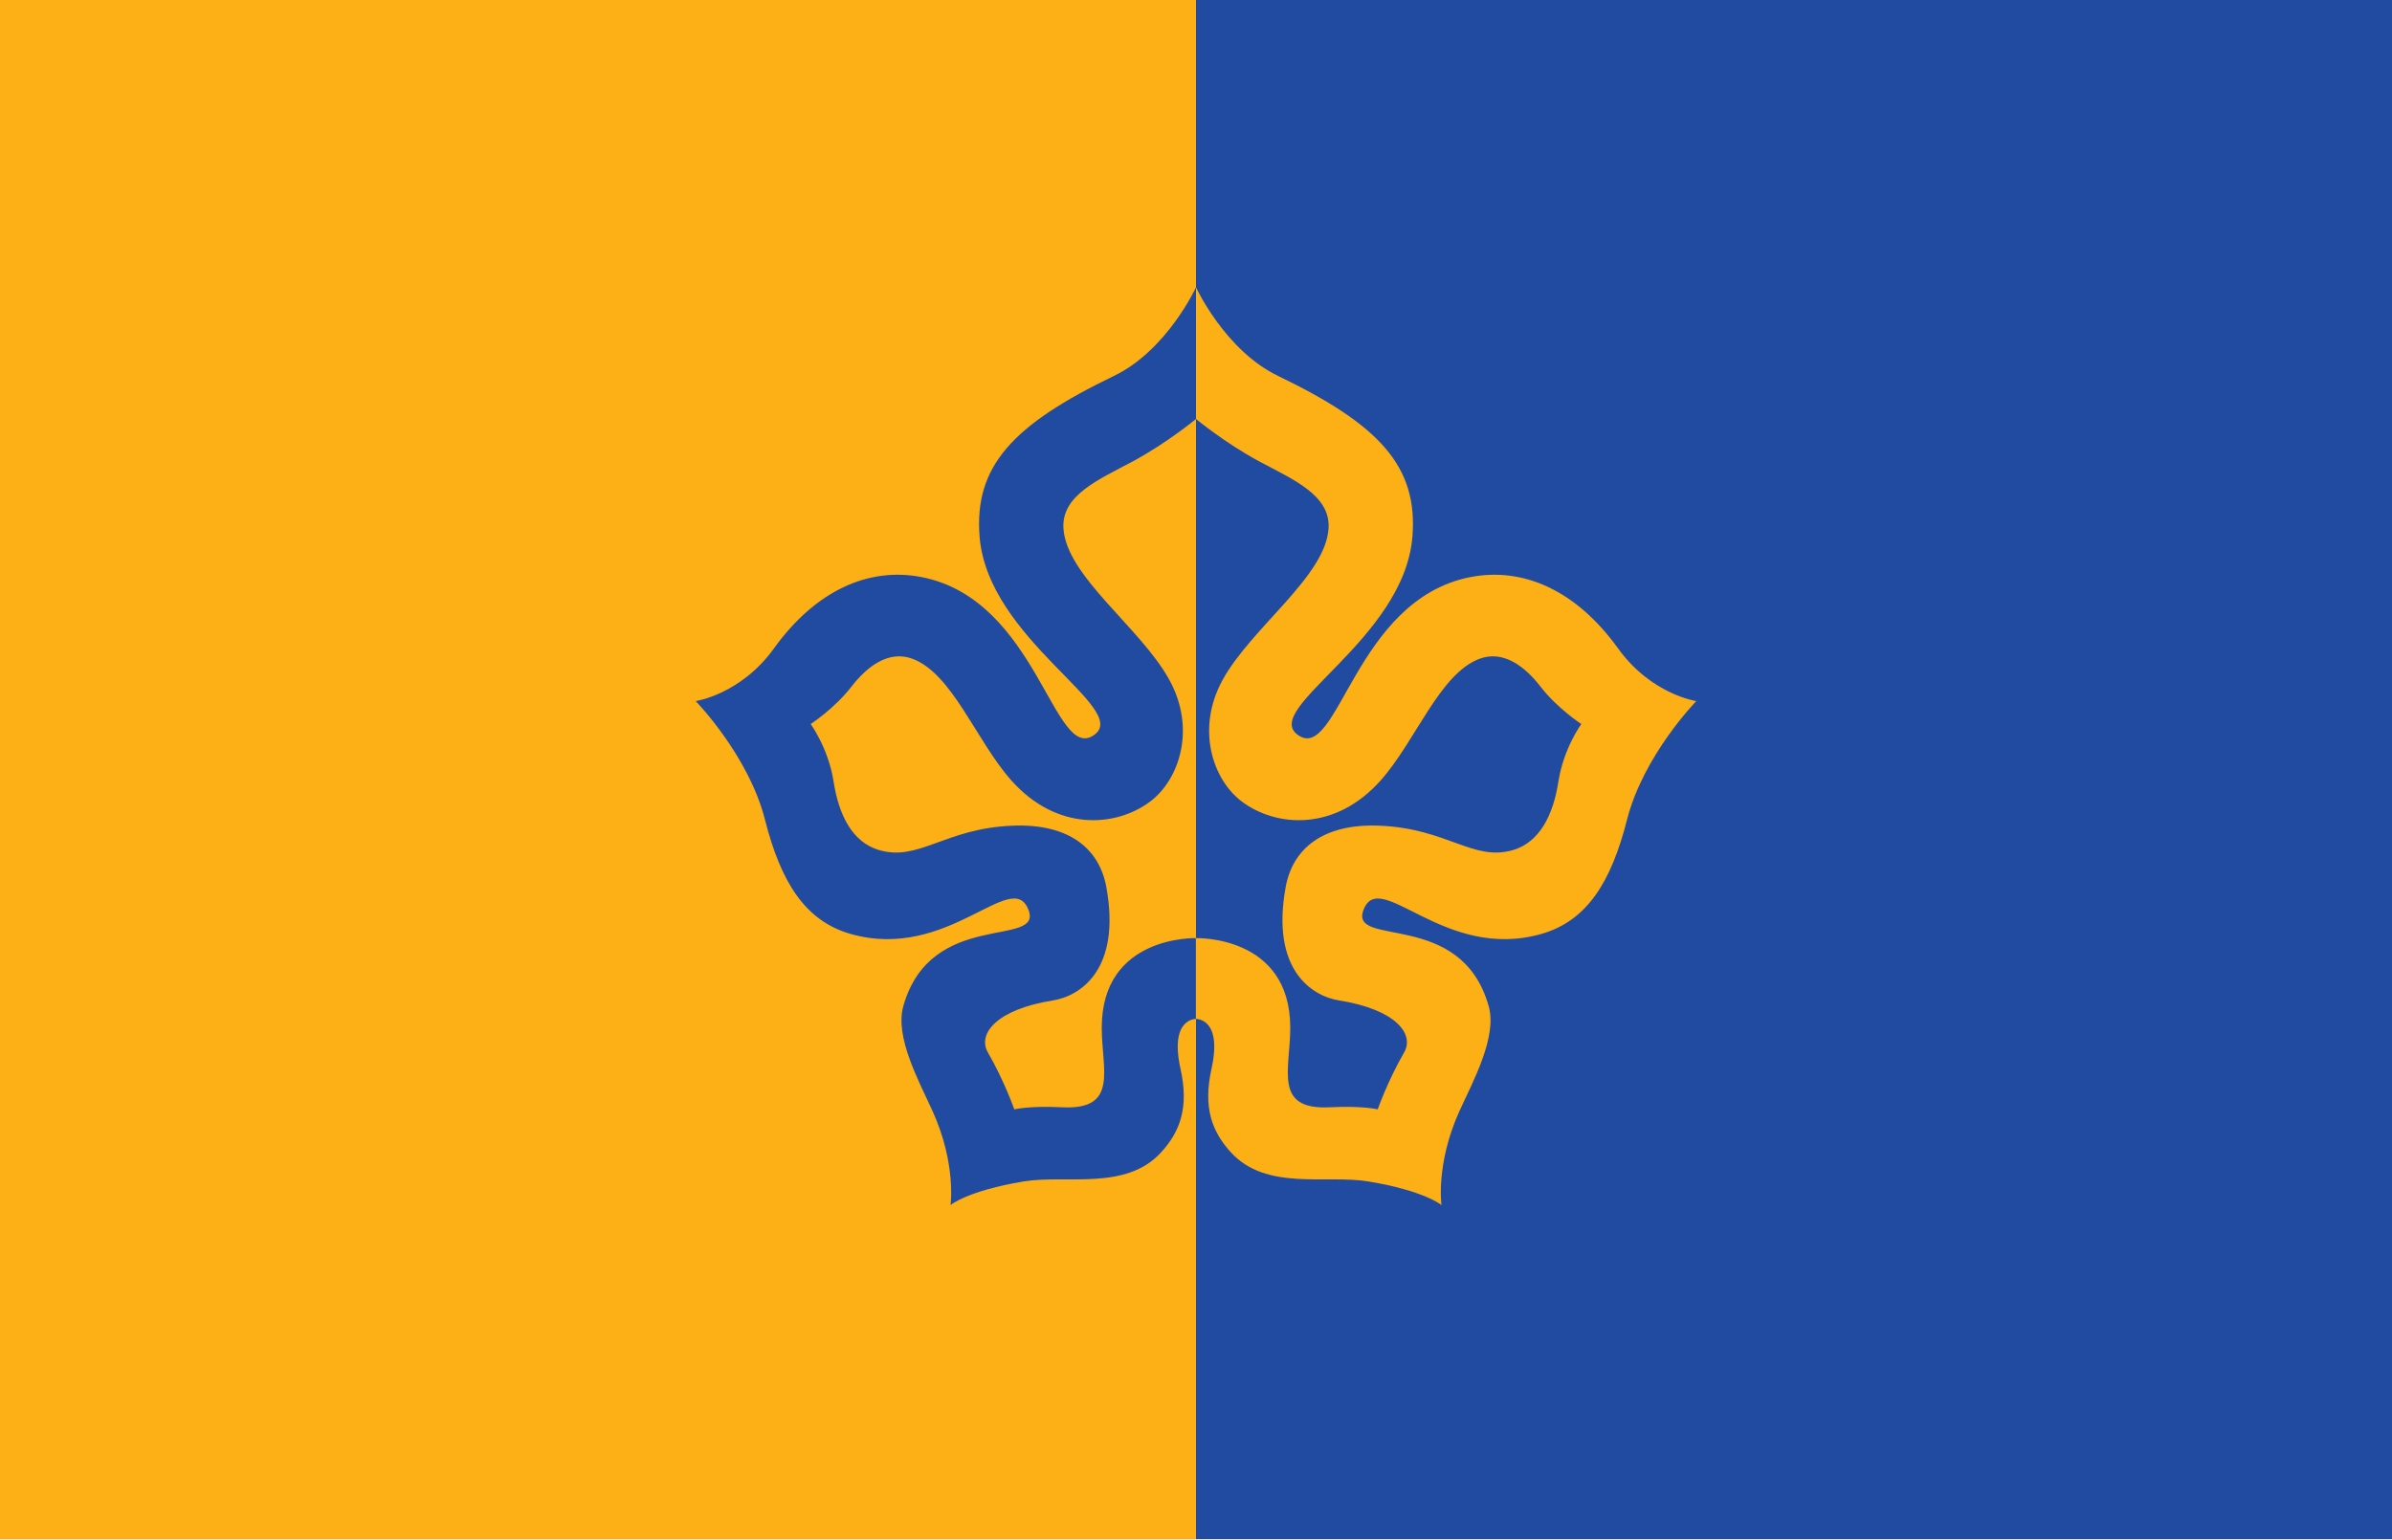
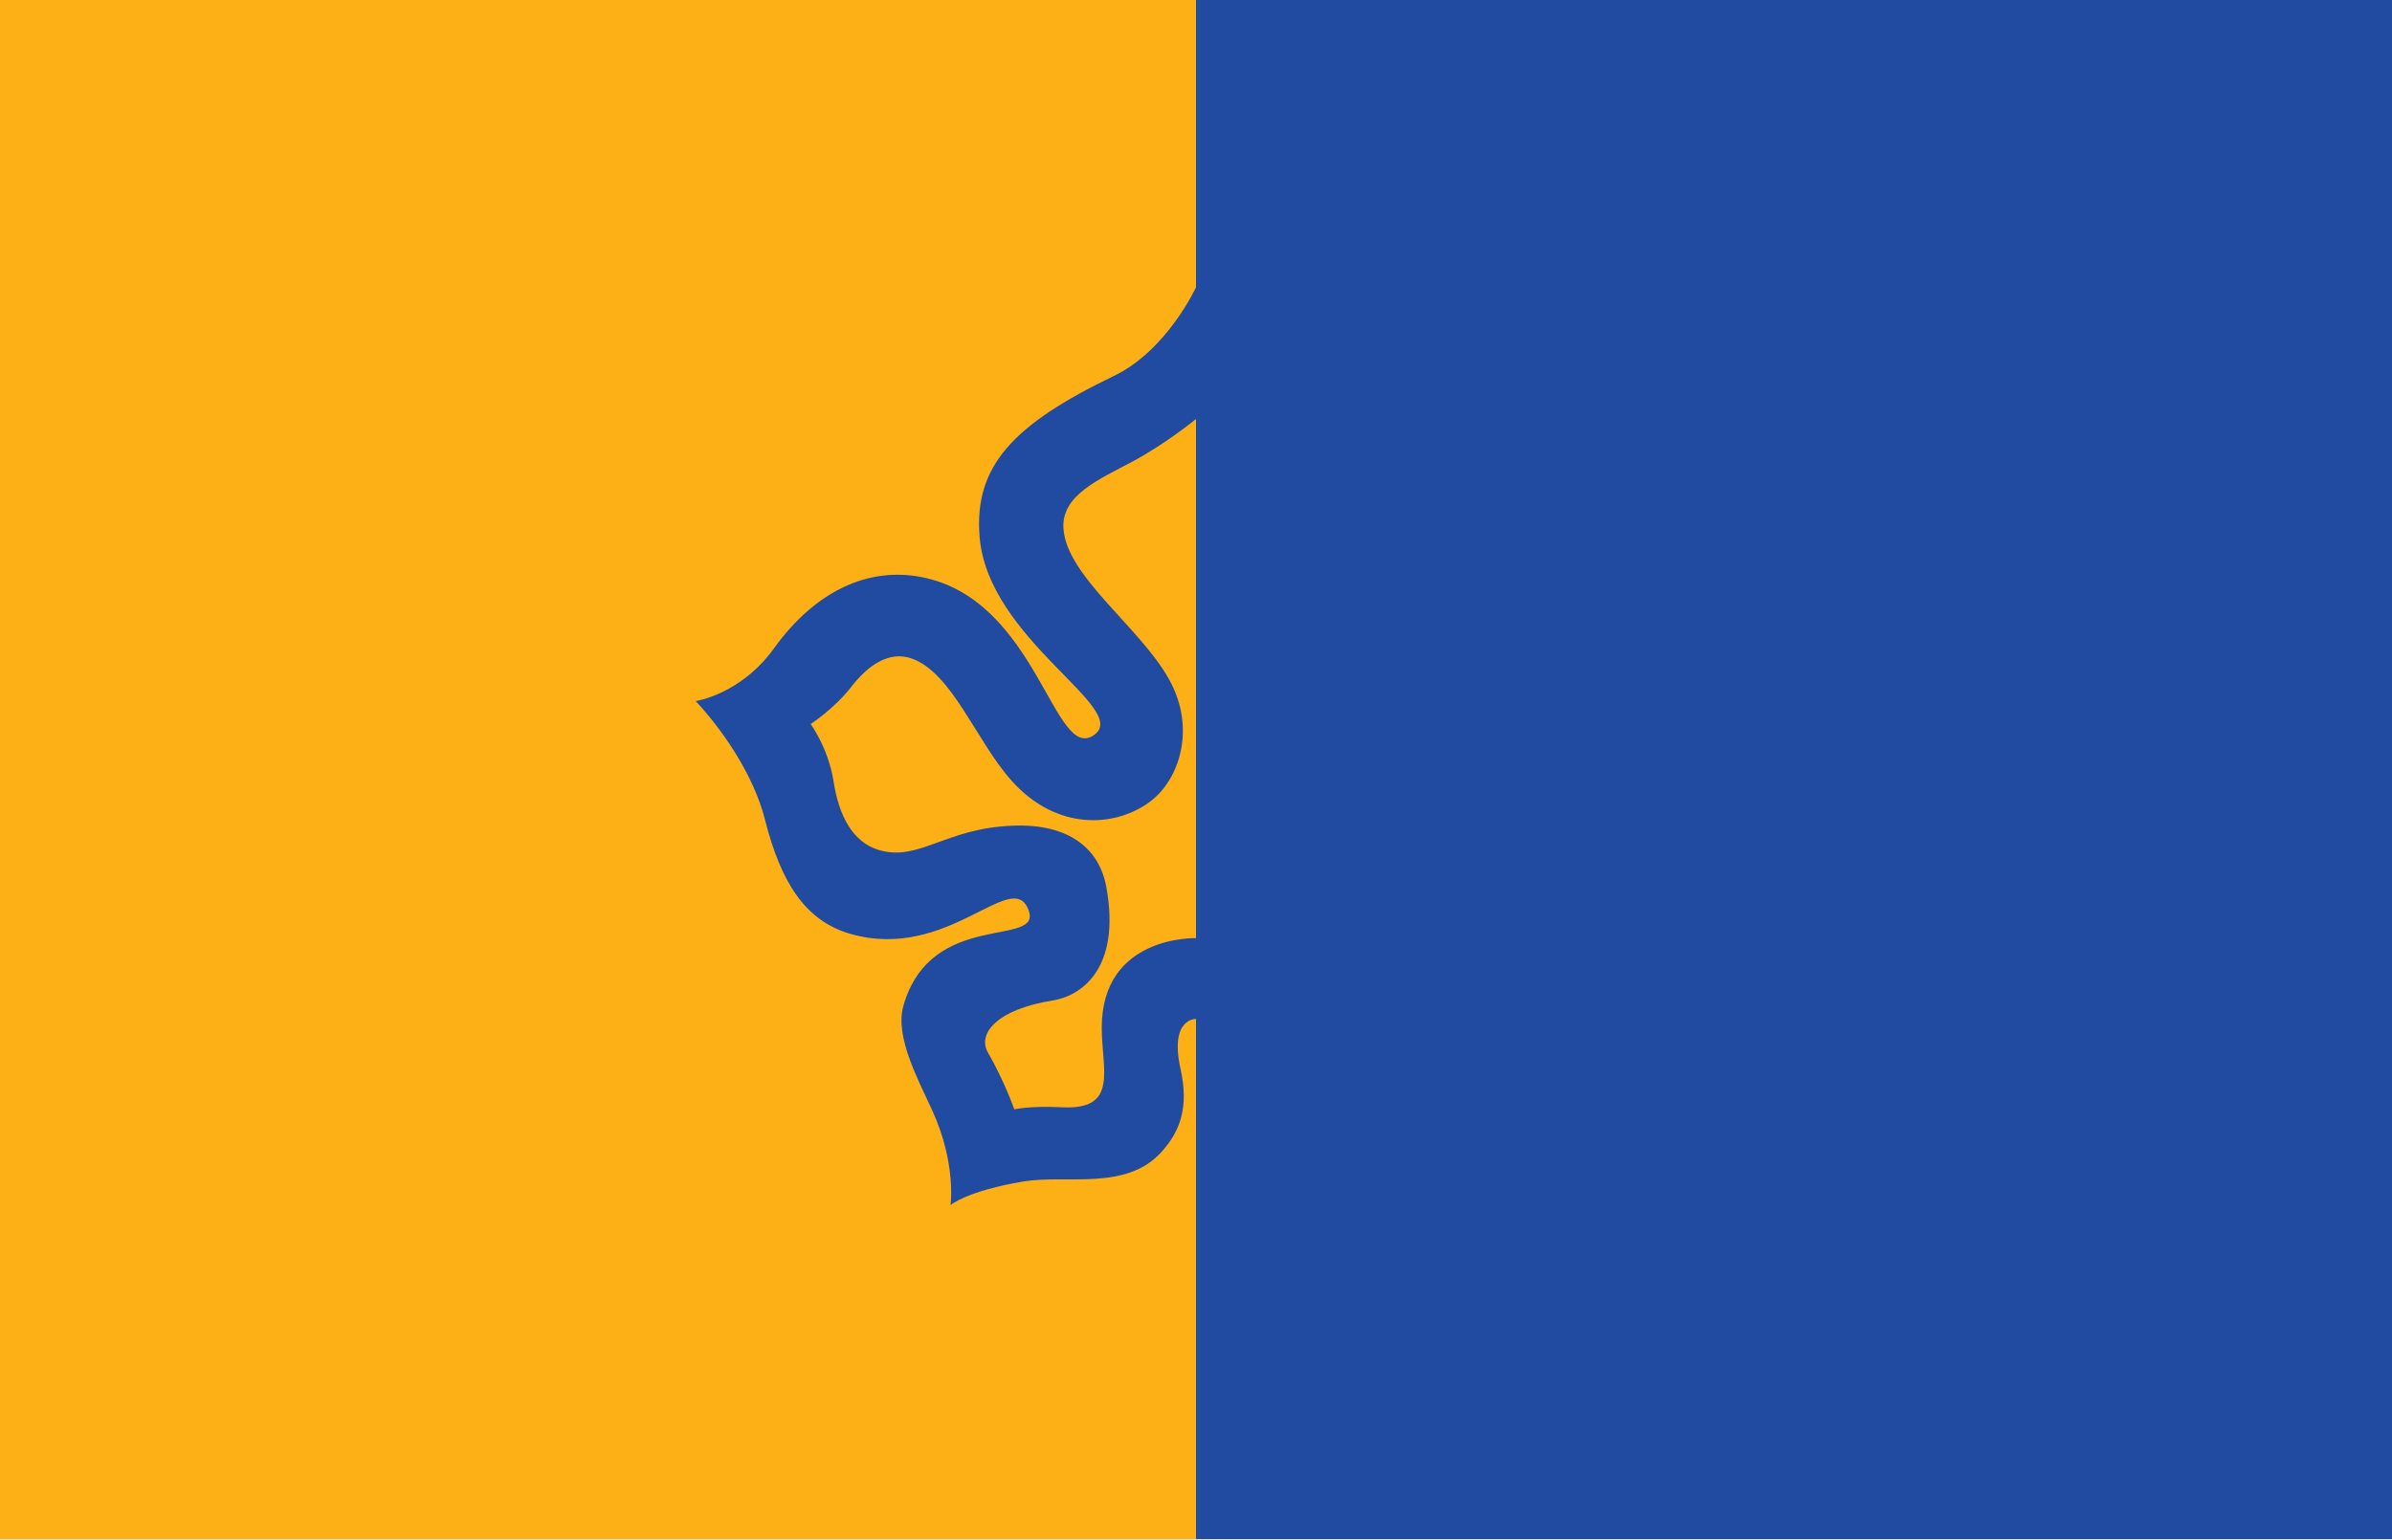
<svg xmlns="http://www.w3.org/2000/svg" clip-rule="evenodd" fill-rule="evenodd" height="1182" stroke-linejoin="round" stroke-miterlimit="2" width="1835">
  <path d="m-3592.19-6153.43h10128.4v18825h-10128.4z" fill="none" />
  <path d="m917.5 0h917.5v1181.1h-917.5z" fill="#204ba0" />
  <path d="m0 0h917.5v1181.1h-917.5z" fill="#fcb016" />
-   <path d="m0 0h917.5v1181.1h-917.5z" fill="#fcb016" />
+   <path d="m0 0h917.5v1181.1h-917.5" fill="#fcb016" />
  <path d="m917.5 220.3v101.2s-22.1 18.3-48.2 32.4c-25.9 13.9-55 25.9-53.5 51.4 2.1 36.9 59.2 76.3 81.2 116.3 20.9 37.9 7.5 76.9-14.7 93.5-26.1 19.6-71.5 23.3-106.7-16.5-26.8-30.3-44.9-81.4-75.4-93-18.5-7-35.1 5.9-47 21.3-13.1 16.9-31.3 28.7-31.3 28.7s13.6 18.5 17.6 44.2c4 25.9 14.5 46.5 34.8 52.5 30.7 9 50.4-16.6 102.4-18.7 44-1.8 66.7 18.1 72 47 11.6 63.7-20.2 83.8-41 87.1-43.8 7-58 26-49.8 40 12.7 22 20.2 43.6 20.2 43.6s11.1-2.9 37.2-1.6c43 2 29.9-29 29.9-61.1 0-71.2 72.4-68.7 72.4-68.7v62s-20.6-.9-12 38.2c6.6 29.6-.2 48.1-14.8 64.1-27.2 29.9-73 17-105.5 22.4-43 7.1-56.1 18.1-56.1 18.1s4.5-31.6-13.7-71.9c-10.2-22.6-29.3-56.9-22.5-80.8 21.1-74.8 107.3-44.3 96-73.8-12.6-33-61.6 40-136.7 18.4-34.6-10-53.2-39.5-65.4-87.4-12.5-49.5-53.2-91.2-53.2-91.2s34.6-5.1 60-40.4c32.4-45 73.1-62.5 113.1-54.8 89.6 17.3 101.6 143.9 132.8 121 27.7-20.3-81.7-72.9-88.1-151.9-4.4-54.2 25.6-86.1 103-123.4 40.8-19.6 63.1-68.2 63.1-68.2z" fill="#204ba0" />
-   <path d="m917.5 220.3v101.2s22.1 18.3 48.2 32.4c25.9 13.9 55 25.9 53.5 51.4-2.1 36.9-59.2 76.3-81.2 116.3-20.9 37.9-7.5 76.9 14.7 93.5 26.1 19.6 71.5 23.3 106.7-16.5 26.8-30.3 44.9-81.4 75.4-93 18.5-7 35.1 5.9 47 21.3 13.1 16.9 31.3 28.7 31.3 28.7s-13.6 18.5-17.6 44.2c-4 25.9-14.5 46.5-34.8 52.5-30.7 9-50.4-16.6-102.4-18.7-44-1.8-66.7 18.1-72 47-11.6 63.7 20.2 83.8 41 87.1 43.8 7 58 26 49.8 40-12.7 22-20.2 43.6-20.2 43.6s-11.1-2.9-37.2-1.6c-43 2-29.9-29-29.9-61.1 0-71.2-72.4-68.7-72.4-68.7v62s20.6-.9 12 38.2c-6.6 29.6.2 48.1 14.8 64.1 27.2 29.9 73 17 105.5 22.4 43 7.1 56.1 18.1 56.1 18.1s-4.5-31.6 13.7-71.9c10.2-22.6 29.3-56.9 22.5-80.8-21.1-74.8-107.3-44.3-96-73.8 12.6-33 61.6 40 136.7 18.4 34.6-10 53.2-39.5 65.4-87.4 12.5-49.5 53.2-91.2 53.2-91.2s-34.6-5.1-60-40.4c-32.4-45-73.1-62.5-113.1-54.8-89.6 17.3-101.6 143.9-132.8 121-27.7-20.3 81.7-72.9 88.1-151.9 4.4-54.2-25.6-86.1-103-123.4-40.8-19.6-63.1-68.2-63.1-68.2z" fill="#fcb016" />
</svg>